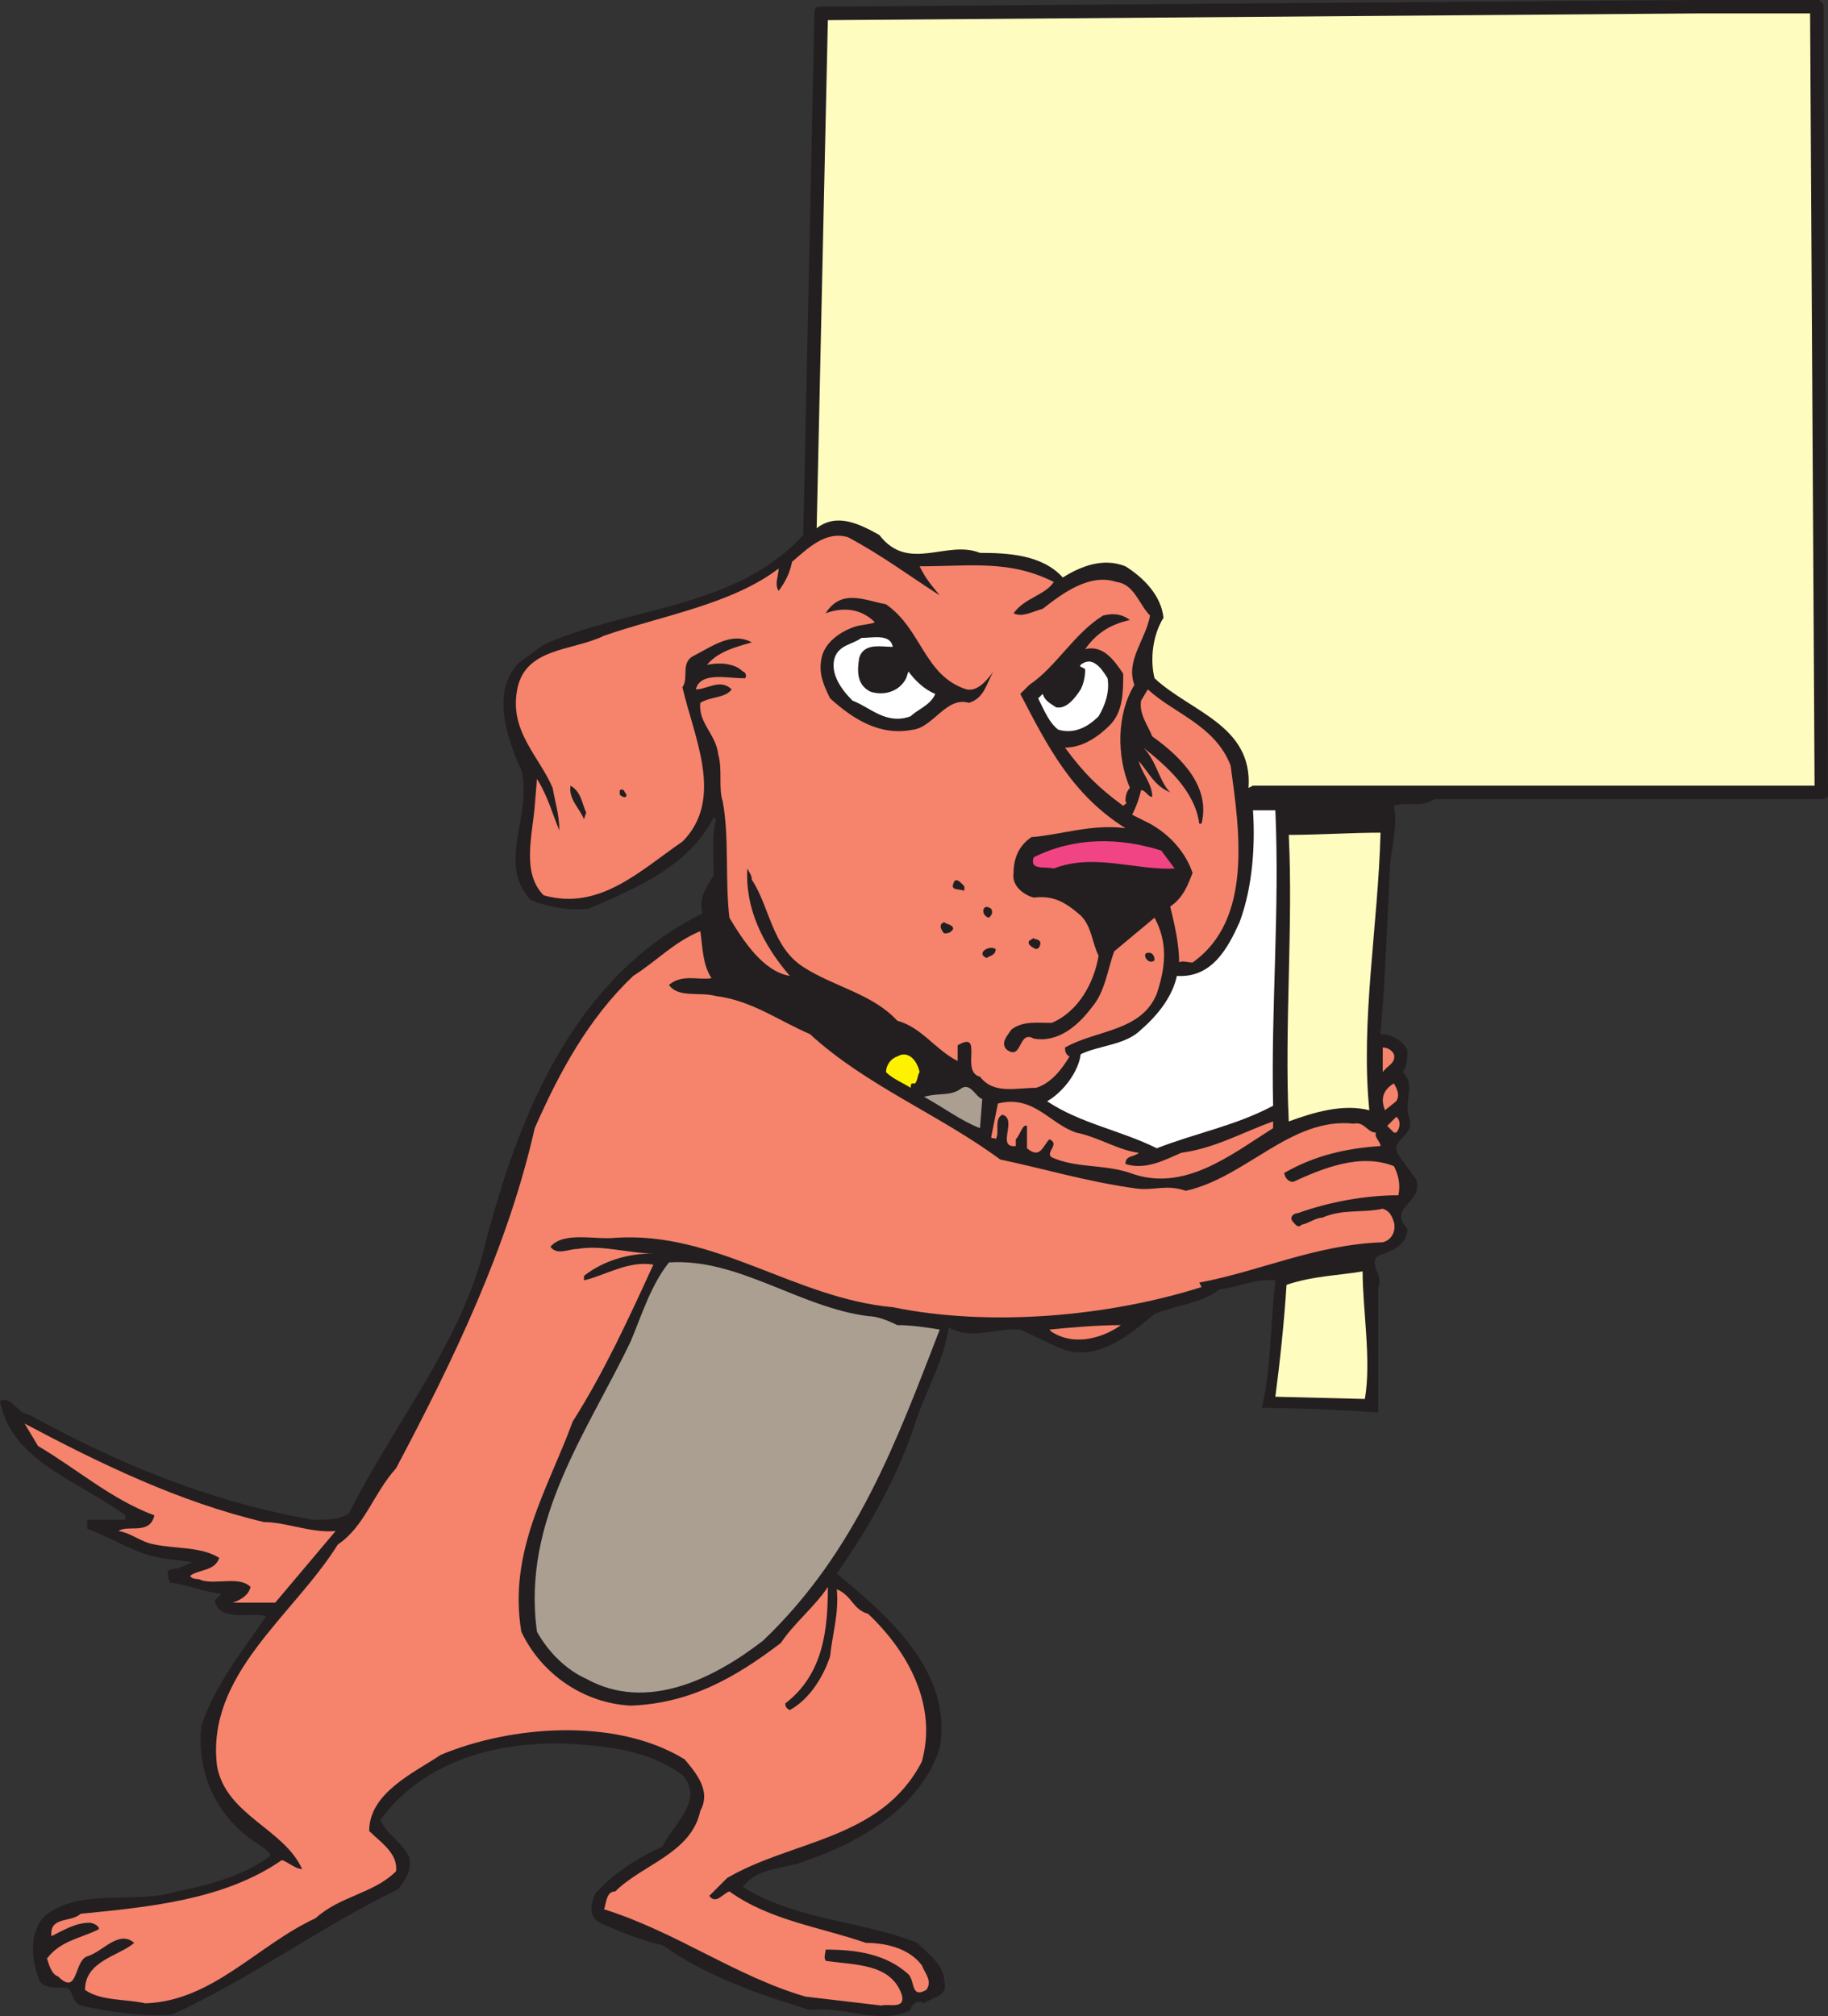
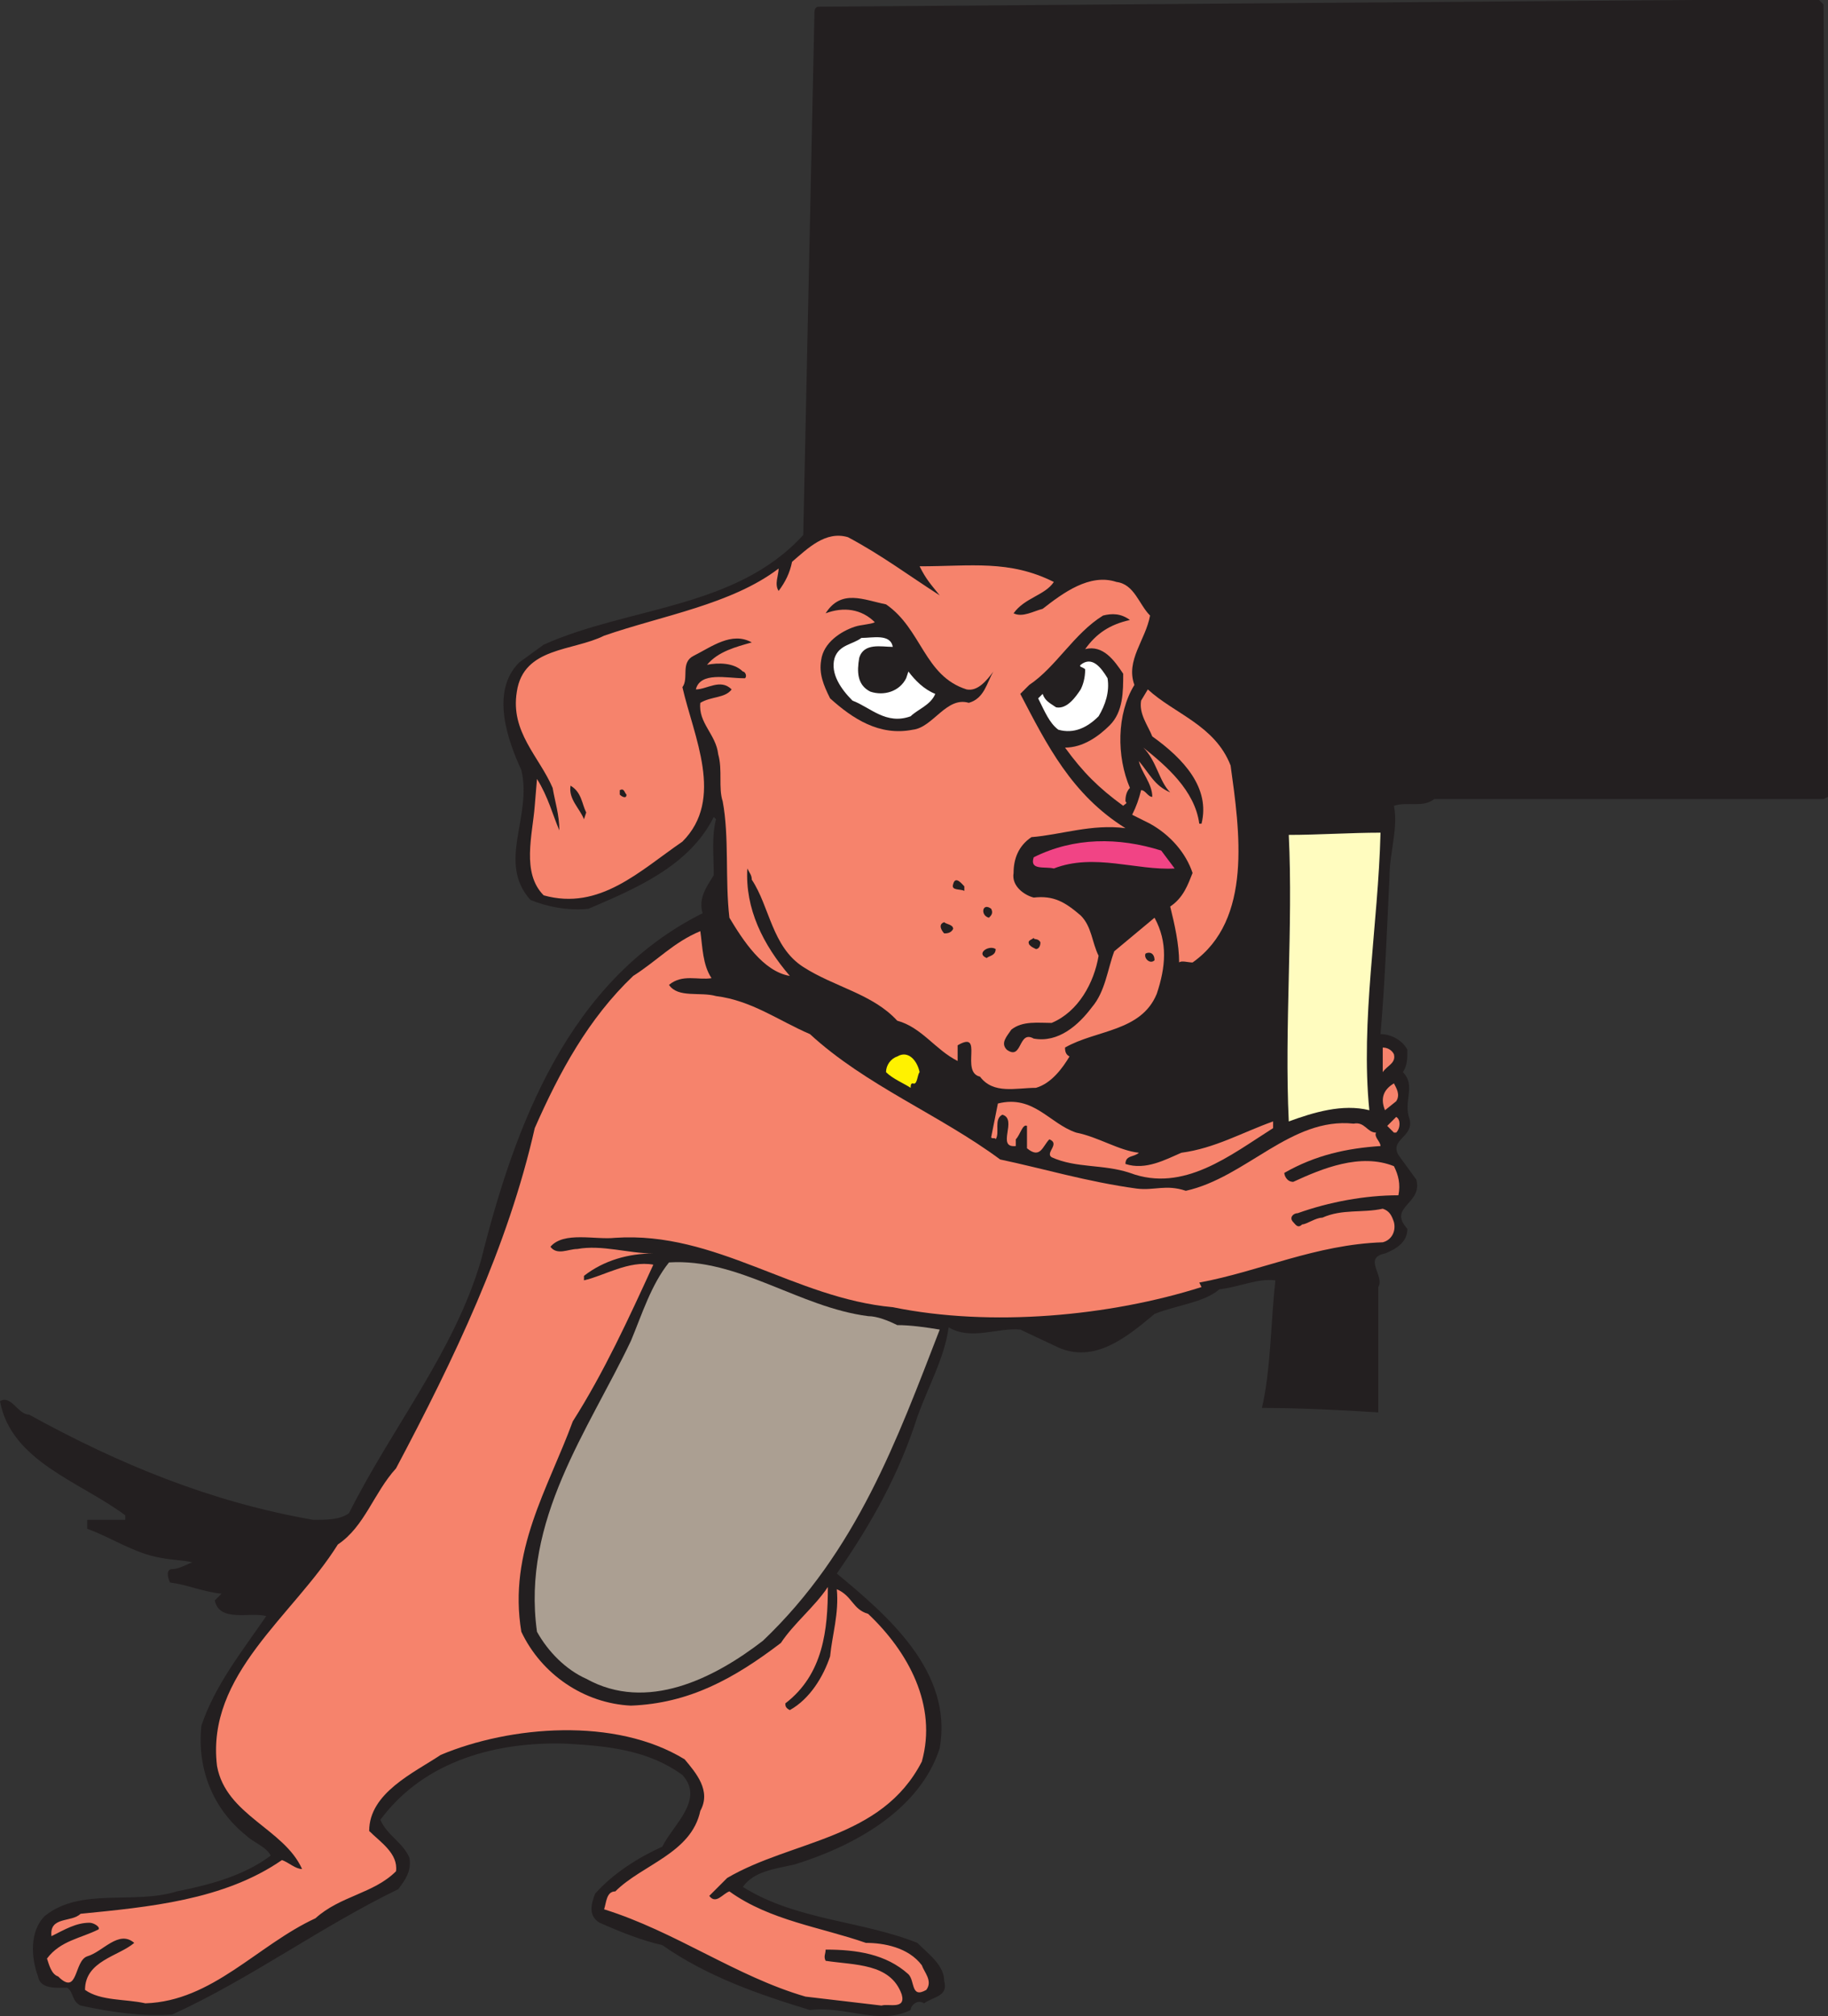
<svg xmlns="http://www.w3.org/2000/svg" width="612.75" height="675.534">
  <rect width="100%" height="100%" fill="#333333" stroke="none" />
  <path fill="#231f20" fill-rule="evenodd" d="m611.25 1.5 1.5 265.5-1.5.75h-130.5c-3.75 3-9 .75-13.5 2.25 1.5 7.5-1.5 15.75-1.5 24-.75 15.75-1.5 35.25-3 52.5 3.75 0 7.5 2.25 9 5.25 0 3 0 5.25-1.5 7.5 4.5 4.5 0 9.75 2.25 15.75 1.5 6-6.75 6.75-3.75 12l6 8.25c2.25 8.25-9.75 9-3 16.5 0 4.5-3.75 6.75-7.5 8.25-7.5 1.5 0 7.5-2.25 11.25v42c-11.25-.75-27-1.5-39-1.5 3-12.75 3-29.25 4.5-42.75-6-.75-12 2.25-18.75 3-5.25 4.5-14.25 5.25-21.75 8.25-9.75 8.25-20.25 16.5-32.25 11.25l-12.75-6c-7.5-.75-16.5 3.75-24-.75-1.5 10.5-6.75 19.5-10.5 30-6 18.75-15 35.25-27 52.5 17.25 14.25 39 33 34.5 58.5-6.75 21-29.25 33-48.75 39-6.75 1.5-13.5 2.25-17.25 7.5 18 11.25 39.75 11.25 58.5 18.75 3.75 3.75 9 7.5 9 12.75 1.5 5.25-3.75 5.25-6.75 7.5-2.25-1.5-4.5.75-4.5 2.25-10.5 5.25-21.75-1.5-33.75 0-17.25-5.25-34.5-11.25-49.5-21.75-6.75-1.5-14.25-4.5-21-7.5-3.75-2.25-3-6-1.5-9.75 6-6.75 14.25-12 22.5-15.75 3.75-7.5 14.25-15.75 6.75-24-11.25-8.25-24.75-9.75-39-10.5-22.5-.75-47.25 5.25-62.25 25.5 2.25 5.25 7.5 7.5 9.75 12.75.75 4.5-1.5 7.5-3.75 10.5-26.25 12.75-49.5 30-75.75 42-9.75.75-20.25-.75-30.75-3-3-1.5-2.25-4.5-4.5-6-3 0-9 .75-9.75-3.75-2.25-6-3-15 2.25-20.25 12-9.75 30-3.75 44.25-8.25 11.25-2.25 22.5-5.25 31.5-12-1.5-3-6-4.5-8.25-6.75-11.25-9-16.5-22.5-15-36.75C72 564.75 81 553.5 89.25 541.5 84 540 73.5 543.75 72 536.25l2.25-2.25c-6.75-.75-11.25-3-17.25-3.75-.75-1.5-1.5-4.5.75-4.5s4.5-1.5 6.75-2.25c-3-.75-6.75-.75-10.5-1.5-9-1.5-16.5-6.75-24.75-9.75v-3H42v-1.5c-15-11.25-38.25-18-42-38.25 3.75-2.25 6 4.5 9.75 4.5 30 16.5 60.75 29.25 95.25 35.25 4.5 0 9 0 12-2.25 14.25-28.5 35.25-54 44.25-84.75 11.25-45 29.25-93.75 74.25-116.25-1.5-5.25 1.5-9 3.75-12.75 0-6.75-.75-12.75.75-18.75l-.75-.75c-8.25 16.5-26.25 24-42 30.75-6.75.75-14.25-.75-19.5-3-11.25-12.75.75-27.75-3-43.5-4.5-9.75-10.5-26.25-.75-36l8.25-6c28.5-12.75 64.5-12 87-36.75L273 4.5c0-.75 0-2.25 1.5-2.25L567 0h42.75l1.5 1.5" />
-   <path fill="#fffcbf" fill-rule="evenodd" d="M608.25 263.25H420l-1.5.75c1.5-21-19.5-25.5-31.5-36.75-1.5-6-.75-14.25 3-20.25-.75-7.5-6.75-13.5-12.75-17.25-7.5-3-15 0-21 3.75-6.75-7.5-18-8.25-27.75-8.25-11.25-4.5-24 6.75-33.75-6-6.75-3.75-14.25-7.5-21-2.25L277.5 6.75l291-2.25h38.25l1.5 258.75" />
  <path fill="#f6836c" fill-rule="evenodd" d="M315 199.5c-3-3.75-4.5-5.25-6.75-9.75 17.25 0 30-2.25 45 5.25-3 4.5-9.75 5.25-13.5 10.5 3 1.5 6.75-.75 9.75-1.5 6.75-5.25 15.75-12 24.75-9 6 .75 7.5 7.5 11.25 11.25-1.5 8.25-8.25 15-5.25 23.25-6 9.75-6 24-1.5 34.5-1.5 1.5-1.5 3.75-1.5 4.5.75.75 0 .75-.75 1.5-8.25-6-13.5-11.25-19.5-19.5 6 0 11.25-3.75 15-7.5 4.5-4.5 4.5-11.25 4.5-17.25-3-4.5-6.75-9.75-12.75-8.25 3.75-5.25 8.25-8.25 15-9.75-3-2.25-6-2.25-9-1.5-9.75 6-15.75 17.25-24.75 23.25l-3 3c9 17.25 17.25 33.75 35.25 45-11.25-1.5-21.75 2.25-31.5 3-4.5 3-6 7.5-6 12-.75 4.5 3.75 7.5 6.75 8.25 6.75-.75 10.5 1.5 15.75 6 3.75 3.75 3.75 9 6 13.5-1.5 9-6.75 18.75-15.75 22.5-4.5 0-9.75-.75-13.5 2.25-1.5 2.25-3.75 4.5-1.5 6.75 5.25 3.75 3.75-6.75 9-3.75 8.25 1.5 15-4.5 19.5-10.5 4.5-5.25 5.25-12.75 7.5-18.75L387 307.5c4.5 8.25 3.75 16.5.75 25.5-5.25 12.75-20.25 12-30.75 18 0 .75 0 2.25 1.5 3-2.25 3.75-6 9-11.25 10.5-6.75 0-14.25 2.25-18.75-3.75-6.75-1.5 1.5-15.75-7.5-10.5v5.25c-7.5-3.75-12-11.25-20.25-13.5-8.25-9-21-11.25-31.5-18S258 303.75 252 294.75c0-1.5-.75-2.25-1.5-3.75-.75 13.5 5.25 25.5 14.25 36-9-1.5-15.75-12-20.25-19.5-1.5-12.75 0-27-2.25-39-1.5-4.5 0-10.5-1.5-15.75-.75-6.75-6.75-10.5-6-17.25 3.75-2.25 8.25-1.5 10.5-4.5-3.75-3.75-8.25 0-12 0 1.5-6 10.5-3.75 15.75-3.75h.75c.75-.75 0-2.25-.75-2.25-3-3-8.25-3-12-2.25 3.75-4.5 9.75-6 15-7.5-6.75-3.75-13.5 1.5-19.5 4.5-4.5 2.25-1.5 7.5-3.75 10.5 3.75 16.5 14.25 37.5 0 51.75-14.25 9.75-27.75 23.25-46.5 18-7.5-7.5-3.75-20.25-3-30l.75-9c3.75 6 5.25 12 7.5 17.25 0-5.25-1.5-9.75-2.25-14.25-4.5-10.5-14.25-18.75-12-32.25 2.25-15 18.75-13.5 29.25-18.75 19.5-6.75 42.75-10.5 58.5-22.5 0 2.25-1.5 5.25 0 7.5 2.25-3 3.75-6 4.5-9.75 5.25-4.5 11.25-10.5 18.75-8.25 11.25 6 20.25 12.75 30.75 19.5" />
  <path fill="#231f20" fill-rule="evenodd" d="M324 231c3.75.75 6.75-3 9-6-2.25 3.75-3 9-8.25 10.5-7.5-2.25-12 8.25-18.75 9-11.25 2.25-20.25-3.75-27.75-10.5-2.25-4.5-3.75-8.25-3-12.75.75-6 6.75-9.75 11.25-11.25 2.25-.75 5.25-.75 6.75-1.5-4.5-4.5-10.5-5.25-16.5-3 5.25-8.25 12.75-4.5 20.25-3 12 8.25 12.75 24 27 28.5" />
  <path fill="#fff" fill-rule="evenodd" d="M299.25 216.75c-3.75 0-9.75-1.5-11.25 3.75-.75 4.5-.75 9 3.75 11.25 4.5 1.5 9.75 0 12-4.5l.75-2.25c2.25 3 5.25 6 9 7.5-1.5 3.75-6 5.25-8.25 7.5-8.25 3-13.5-3-19.5-5.25-3.75-3.75-7.5-9-6-14.25 1.5-4.5 6-4.5 9-6.75 3.75 0 9.75-1.5 10.5 3m72 10.5c.75 4.5-.75 9-3 12.75-3.75 3.75-8.25 6-13.5 4.5-3-2.25-4.5-6-6.75-10.5l1.5-1.5c.75 2.25 2.25 3 4.5 4.5 3.75.75 6.75-3.75 8.25-6 .75-1.5 1.5-3.75 1.5-6.75-.75-.75-2.25-.75-1.5-1.5 3.75-3 6.75.75 9 4.5" />
  <path fill="#f6836c" fill-rule="evenodd" d="M412.5 256.5c3 21.75 7.5 51.75-12.75 66-1.5 0-3.75-.75-4.5 0 0-6-1.5-12.75-3-18.75 4.5-3 6-7.5 7.5-11.25-2.25-6.75-7.5-12.75-14.25-16.5l-6-3c1.5-3 2.25-5.25 3-8.25 1.5 0 2.25 2.25 3.75 2.25 0-4.5-3.75-8.25-4.5-12 3.75 4.5 5.25 8.25 10.5 10.5-3.75-3.75-4.5-10.5-9-15 7.5 6 17.25 14.25 18.75 25.5h.75c3-12-6-21.75-16.5-29.25-1.5-3.75-4.5-7.5-3.75-12l2.25-3.75c9 8.25 22.5 12 27.75 25.5" />
  <path fill="#231f20" fill-rule="evenodd" d="m196.5 272.25-.75 2.25c-1.5-3.75-5.25-6.75-4.5-11.25 3.75 2.25 3.75 6 5.25 9m13.5-6c0 1.5-1.5.75-2.25 0v-1.5c1.5-.75 1.5.75 2.25 1.5" />
-   <path fill="#fff" fill-rule="evenodd" d="M427.5 271.5c1.5 33.75-1.5 66-.75 99-12.75 6.75-25.5 9-39 14.25-12-6-25.5-8.25-36.75-15.75 5.25-3 10.5-9.75 11.25-15.75 6-3 15-3 20.25-8.25 6-5.25 10.5-11.25 12-18 12 .75 17.25-9.75 21-18 4.5-12 5.25-26.25 4.5-37.5h7.5" />
  <path fill="#fffcbf" fill-rule="evenodd" d="M462.75 279c-.75 30.75-6.75 63-3.75 93-9-2.25-18.75.75-27 3.75-1.5-31.5 1.5-65.25 0-96 9.75 0 21-.75 30.75-.75" />
  <path fill="#f14485" fill-rule="evenodd" d="M393.75 291c-12.75.75-27-5.25-40.5 0-3-.75-8.25.75-6.75-3.75 13.5-6.75 28.5-6.75 42.75-2.25l4.5 6" />
  <path fill="#231f20" fill-rule="evenodd" d="M323.25 297v1.5c-1.5-.75-4.5 0-3.75-2.25.75-3 3 0 3.75.75m9 7.5c.75 1.5 0 2.25-.75 3-3-.75-2.25-5.25.75-3m-12.75 6.75c-.75 1.5-2.25 1.5-3 1.5-.75-.75-2.25-3 0-3.75.75.75 3 .75 3 2.25" />
  <path fill="#f6836c" fill-rule="evenodd" d="M234.75 312c.75 5.25.75 11.25 3.75 15.75-4.5.75-9.75-1.5-14.25 2.25 3 4.5 10.5 2.25 15.75 3.75 12 1.5 21 8.25 31.5 12.75 18.75 17.25 43.5 27 63.75 42 14.25 3 29.25 7.5 45.75 9.75 6 .75 9.75-1.5 16.5.75 20.25-4.5 35.25-24.75 56.25-22.5 3.75-.75 4.5 3 7.5 3-.75 1.5 1.5 3 1.5 4.5-11.25.75-21.75 3-32.25 9 0 .75.75 3 3 3 9.75-4.5 22.5-9.75 33.75-5.25 1.5 3 2.25 6 1.5 9.75-11.25 0-23.25 2.25-33.75 6-1.5 0-3 1.5-1.5 3 .75.75 1.5 2.25 3 .75 1.5 0 4.5-2.25 6.75-2.25 6.75-3 13.5-1.5 20.25-3 2.25.75 3 2.25 3.75 4.5.75 3-.75 6-3.75 6.75-22.5.75-41.25 9.75-61.5 13.5l.75 1.5c-30.75 9.75-70.5 13.5-103.5 6.75-33-3-59.25-25.5-93-23.25-6.75.75-17.25-2.25-21.75 3 2.25 3 6 .75 9 .75 8.25-1.5 17.25 1.5 25.5 1.5-8.25 0-16.5 2.25-23.25 7.5v1.5c6.75-1.5 15-6.75 23.25-5.25-8.25 18-16.5 36-27 52.5-8.25 22.5-21.75 43.5-17.25 70.5 6.75 14.25 21 24 36.75 24.75 19.5-.75 34.5-9 50.25-21 4.5-6.75 11.25-12 15.75-18.75 0 14.25-1.5 29.25-14.25 39 0 .75 0 1.5 1.5 2.25 6.75-3.75 11.25-11.25 13.5-18 .75-7.5 3-14.25 2.25-22.5 5.25 2.25 5.25 6.75 10.5 8.25 13.5 12.75 23.25 30.75 18 49.5-13.5 26.25-43.5 26.25-65.25 39l-6 6c2.25 3 4.5-.75 6.75-1.5 13.5 9.75 30.75 12 45.75 17.25 6 0 14.25 1.5 18.75 7.5.75 2.25 3.75 5.25 1.5 8.25-5.25 3-3.75-3-6-5.25-7.5-6.75-17.25-8.25-27.75-8.25 0 1.5-.75 2.25 0 3.75 9.75 1.5 21.75.75 25.5 11.25 1.5 5.25-4.5 3-6.75 3.75l-25.5-3c-23.25-6.75-43.5-21.75-67.5-29.25.75-2.25.75-6 3.75-6 9-9 25.5-12.75 28.5-27 3.75-6.75-1.5-12.75-5.25-17.25-23.25-14.25-58.5-11.25-81.75-1.5-9 6-24 12.75-24 25.5 3.75 3.75 9.75 7.5 9 13.5-7.5 7.5-18.75 8.25-27 15.75-19.5 9-34.5 27.75-57 28.5-6.75-1.5-15-.75-20.25-4.5C28.5 657 39.75 655.5 45 651c-5.25-4.5-10.5 3-15.75 4.5-4.5 1.5-3 13.5-9.75 6.75-2.25-.75-3-3.75-3.75-6 4.5-6 11.25-6.75 17.25-9.75.75-.75-1.5-2.25-3-2.25-4.5 0-8.25 2.25-12.75 4.5-.75-6.75 6.75-4.5 9.75-7.5 22.5-2.25 48-4.5 67.5-18 2.25.75 4.5 3 6.75 3-6-13.5-25.5-18-28.5-34.5C69 561 98.25 541.5 113.25 517.5c9-6 12-17.25 19.5-25.5 19.5-36.75 37.5-74.25 46.5-114 8.25-18.75 18-36.75 33-51 8.25-5.25 13.5-11.25 22.5-15" />
  <path fill="#231f20" fill-rule="evenodd" d="M348.75 315.75c0 1.5-.75 2.25-1.5 2.25-1.5-.75-1.5-.75-2.25-1.5-.75-1.5.75-1.5 1.5-2.25 0 .75 1.5 0 2.25 1.5m-15 2.25c0 2.25-2.25 2.25-3 3-3.75-1.5.75-4.5 3-3m53.25 3.75c-1.5 1.5-3.75-.75-3-2.25 1.5-.75 3 0 3 2.25" />
  <path fill="#f6836c" fill-rule="evenodd" d="M467.25 353.25c.75 3-2.25 3.75-3.75 6V351c1.5 0 3 .75 3.75 2.25" />
  <path fill="#fff200" fill-rule="evenodd" d="M308.25 359.25c-.75.75-.75 4.5-2.25 3.75-.75 0-.75.75-.75 1.5-2.25-1.5-6-3-8.25-5.25 0-2.25 1.5-4.5 3.75-5.25 3.75-2.25 6.75 1.5 7.5 5.25" />
  <path fill="#f6836c" fill-rule="evenodd" d="m468 369-3.75 3c-1.5-3.75-.75-6.75 3-9 .75 1.5 2.25 3.75.75 6" />
-   <path fill="#ab9f92" fill-rule="evenodd" d="m329.25 368.25-.75 9.75c-6-2.25-12-6.75-18.75-10.5 5.25-1.5 9 0 12.75-3 3-1.5 4.5 3 6.75 3.75" />
  <path fill="#f6836c" fill-rule="evenodd" d="M360.75 379.5c7.5 1.5 14.25 6 21 6.75-1.5 1.5-4.5.75-4.5 3.75 6.75 2.25 13.5-1.5 18.75-3.75 11.25-1.5 20.25-6.75 30.75-10.5V378c-14.25 9-30 21.75-48 15-9-3-18-1.5-26.25-5.25-2.25-1.5 3-4.5-.75-6-2.25 2.25-3 6.75-7.5 3v-7.5c-1.5-.75-2.25 3-3.75 4.5V384c-6.75.75.75-9-4.5-10.5-3 1.5-.75 6-2.25 8.25 0-.75-1.5 0-1.5-.75l2.25-11.25c12-3 17.25 6.75 26.25 9.75m107.25 0h-.75l-2.25-2.25 3-3c1.5.75 1.5 3.75 0 5.25" />
  <path fill="#ab9f92" fill-rule="evenodd" d="M300.75 444c4.5 0 9.75.75 14.25 1.5-14.25 36.75-27.75 74.25-59.25 104.25-16.5 12.75-39 24-59.25 12.75-6.75-3-12.75-9-16.5-15.75-5.25-37.5 17.25-67.5 31.5-97.5 3.75-9 6.75-18.75 12.75-26.25 23.25-1.5 43.5 15 66.75 18 3 0 6.75 1.5 9.75 3" />
-   <path fill="#fffcbf" fill-rule="evenodd" d="M456.75 426c0 12.75 3 30 .75 42.75l-30-.75c1.5-11.25 3-25.5 3.75-37.5 9-3 16.5-3 25.5-4.5" />
-   <path fill="#f6836c" fill-rule="evenodd" d="M375.75 444c-5.25 3.75-15 7.5-23.25 2.25l-.75-.75c7.5-.75 16.5-1.5 24-1.5M88.5 510c7.5 0 15.75 3.75 24 3l-20.25 24H78c2.25-.75 5.25-2.25 6-5.25-3.75-3.75-11.25-.75-16.5-2.25-.75-.75-3 0-3.75-1.5 3-2.25 8.25-1.5 9.75-6-6-3.75-14.25-3-21.75-4.5-4.5-.75-7.5-3.75-12-4.5 3-2.25 10.5 1.5 12-5.25-14.25-5.25-26.25-15.75-39-23.25l-4.5-7.5c25.5 13.5 51.75 26.25 80.25 33" />
</svg>